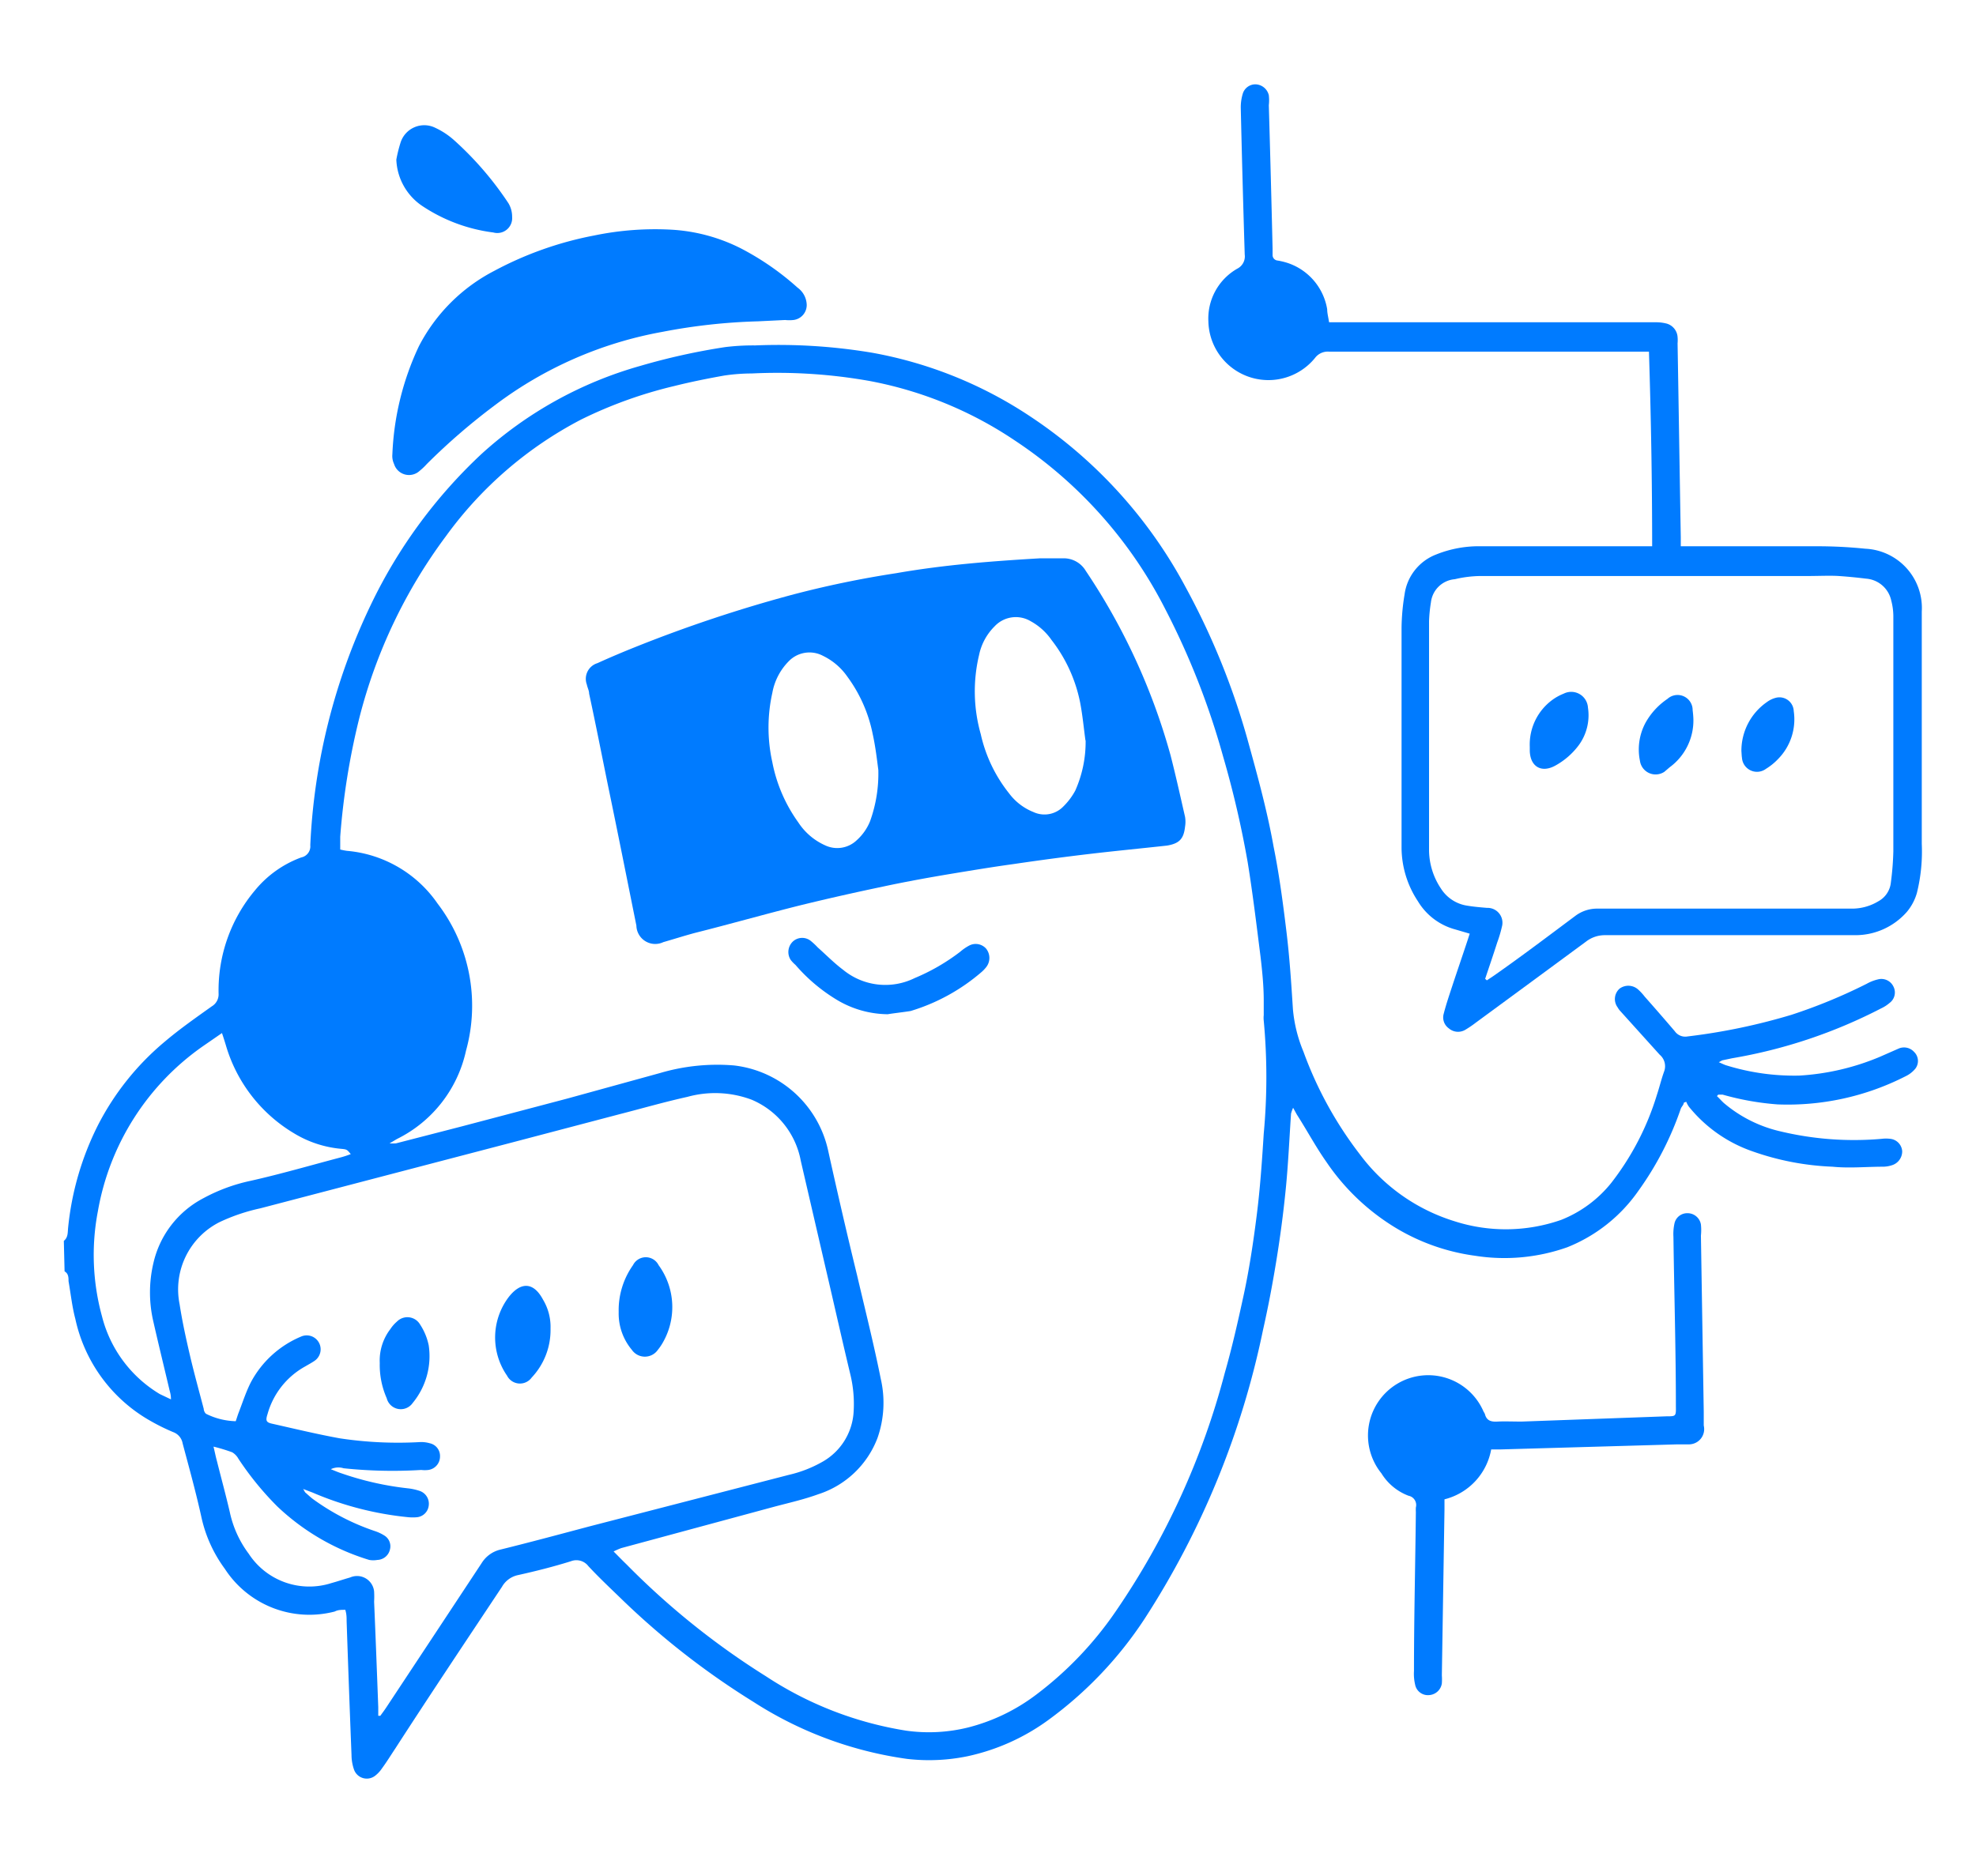
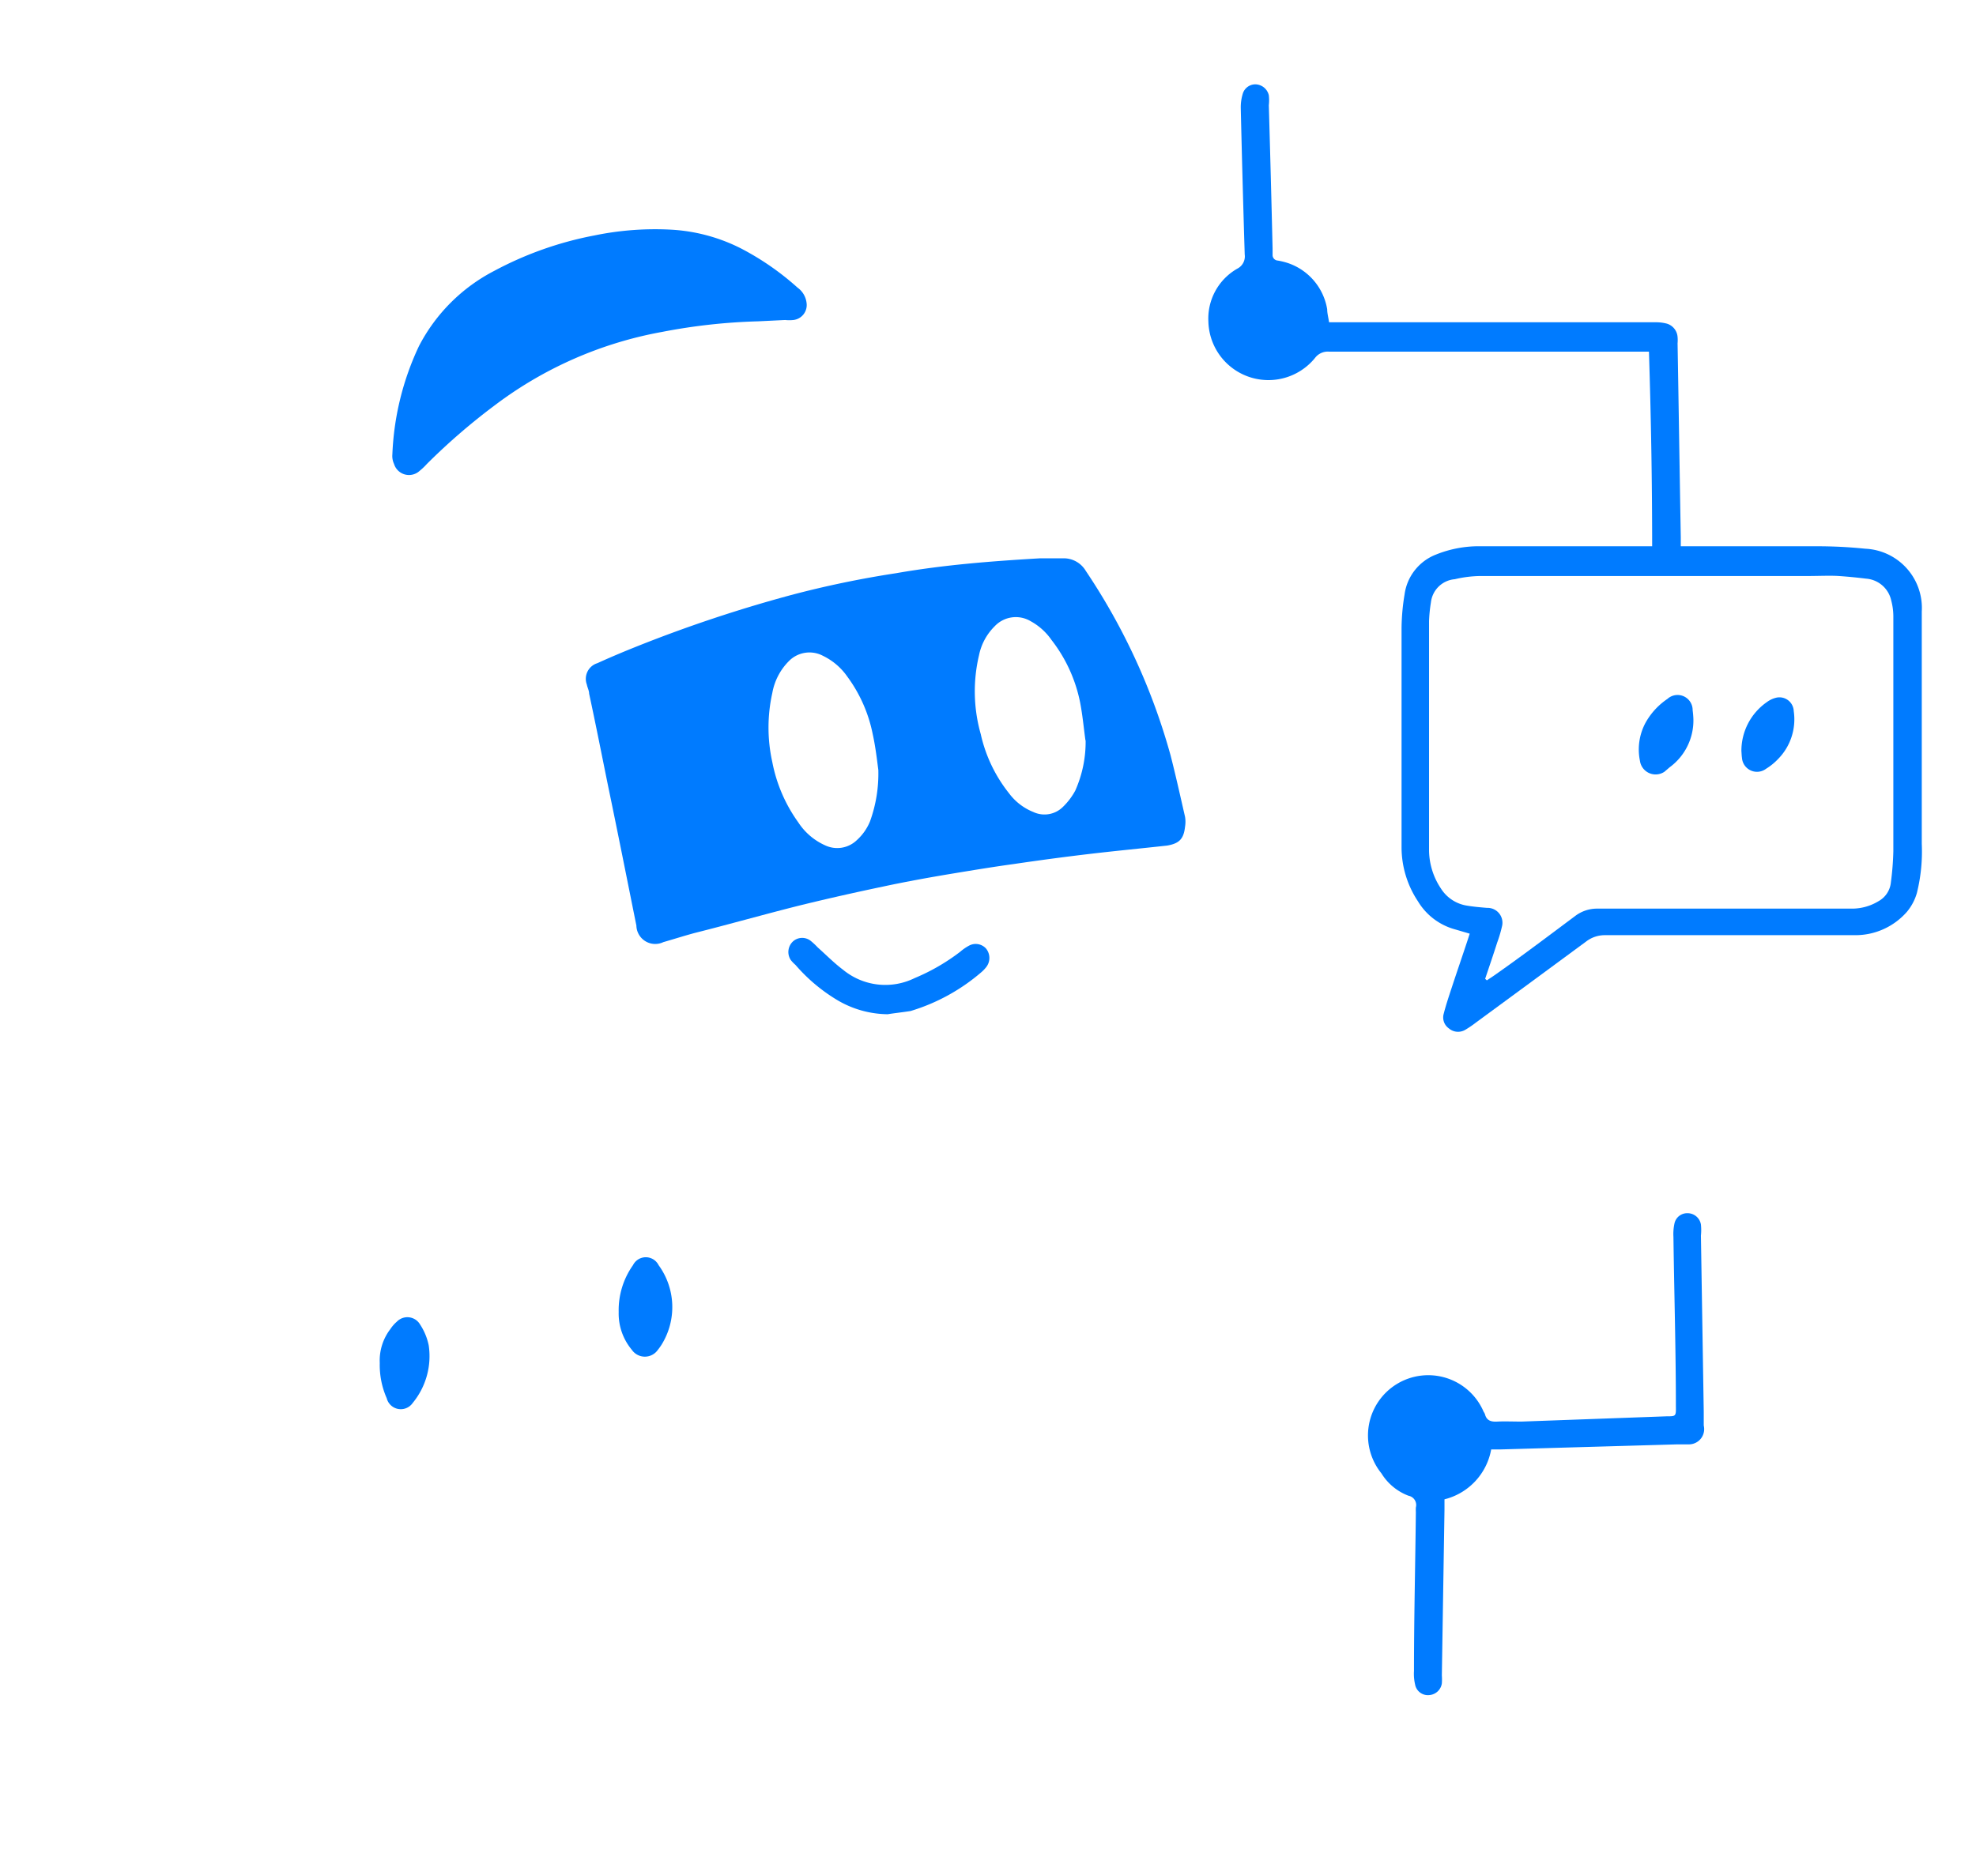
<svg xmlns="http://www.w3.org/2000/svg" id="_1" data-name="1" viewBox="0 0 104.95 99.65">
  <defs>
    <style>.cls-1{fill:#007bff;}</style>
  </defs>
-   <path class="cls-1" d="M3.39,65.92c.24-.19.2-.47.23-.72a15.48,15.48,0,0,1,1.57-5.4,14.23,14.23,0,0,1,3.57-4.47c.79-.67,1.65-1.27,2.49-1.87a.74.74,0,0,0,.36-.67,8.25,8.25,0,0,1,1.94-5.5A5.73,5.73,0,0,1,16,45.55a.6.6,0,0,0,.48-.65A32.94,32.94,0,0,1,19.7,32.12a26.78,26.78,0,0,1,5.87-8A21,21,0,0,1,34,19.44a34.65,34.65,0,0,1,4.51-1,12.16,12.16,0,0,1,1.6-.09,30.07,30.07,0,0,1,6.22.39,22.25,22.25,0,0,1,8.4,3.39,25,25,0,0,1,8.25,9.08,38.61,38.61,0,0,1,3.33,8.26c.5,1.81,1,3.64,1.33,5.49.3,1.48.5,3,.68,4.48s.26,2.78.35,4.17a7.57,7.57,0,0,0,.56,2.26,20.24,20.24,0,0,0,3,5.46,9.9,9.9,0,0,0,5,3.54,8.9,8.9,0,0,0,5.7-.07,6.45,6.45,0,0,0,2.64-1.95A14.44,14.44,0,0,0,88,58.17c.14-.42.24-.85.39-1.26a.8.8,0,0,0-.24-.88l-2.12-2.35a.91.91,0,0,1-.11-.16.74.74,0,0,1,.1-1,.78.78,0,0,1,1,.06,2.82,2.82,0,0,1,.33.36c.54.61,1.07,1.22,1.6,1.84a.68.68,0,0,0,.68.28,32.42,32.42,0,0,0,5.52-1.15,28.63,28.63,0,0,0,4-1.65,2.26,2.26,0,0,1,.59-.23.71.71,0,0,1,.82.37.69.69,0,0,1-.2.88,1.92,1.92,0,0,1-.45.29,27,27,0,0,1-7.92,2.65l-.52.11-.18.1c.15.06.26.12.38.16a12.21,12.21,0,0,0,3.89.55,13,13,0,0,0,4.29-1l1-.44a.72.72,0,0,1,.81.18.67.67,0,0,1,.07.89,1.52,1.52,0,0,1-.53.41,13.77,13.77,0,0,1-6.79,1.49,14.54,14.54,0,0,1-2.92-.52l-.23,0s0,0-.07.08c.12.11.23.24.36.36a7.07,7.07,0,0,0,3,1.51,16.8,16.8,0,0,0,5.38.4,1.93,1.93,0,0,1,.48,0,.71.71,0,0,1,.62.66.77.77,0,0,1-.54.74,1.56,1.56,0,0,1-.48.08c-.89,0-1.79.09-2.68,0a14.38,14.38,0,0,1-4.29-.83,7.48,7.48,0,0,1-3.34-2.36,1.3,1.3,0,0,1-.14-.26l-.13.05c0,.11-.12.21-.16.32a16.7,16.7,0,0,1-2.25,4.36,8.39,8.39,0,0,1-3.78,3,10,10,0,0,1-4.9.45,11,11,0,0,1-4.29-1.53,11.85,11.85,0,0,1-3.6-3.45c-.55-.78-1-1.62-1.52-2.44-.08-.12-.14-.25-.25-.44a2,2,0,0,0-.11.31c-.09,1.34-.15,2.69-.28,4s-.3,2.59-.51,3.87-.43,2.43-.7,3.63A44.85,44.85,0,0,1,60.79,86a20.64,20.64,0,0,1-5.12,5.38,11.31,11.31,0,0,1-4.29,1.92,10.11,10.11,0,0,1-3.2.14A20.2,20.2,0,0,1,40,90.4a41.32,41.32,0,0,1-7.09-5.55c-.56-.54-1.13-1.08-1.66-1.65a.8.8,0,0,0-.93-.26c-.93.29-1.88.53-2.83.74a1.28,1.28,0,0,0-.83.62C24.76,87.16,22.86,90,21,92.88c-.24.36-.46.72-.71,1.06a1.67,1.67,0,0,1-.36.39A.72.72,0,0,1,18.8,94a2.38,2.38,0,0,1-.13-.76q-.14-3.56-.26-7.12c0-.19,0-.37-.07-.6-.22,0-.39,0-.56.09a5.35,5.35,0,0,1-5.84-2.27,7.21,7.21,0,0,1-1.24-2.73c-.29-1.32-.65-2.62-1-3.93a.78.78,0,0,0-.5-.6,10.74,10.74,0,0,1-1.18-.58A8.22,8.22,0,0,1,4,70.06c-.17-.64-.24-1.31-.36-2,0-.19,0-.4-.21-.52Zm29.2,16.5c.26.26.47.48.69.69a40.68,40.68,0,0,0,7.4,5.94,18.94,18.94,0,0,0,7.45,2.89,8.68,8.68,0,0,0,3.29-.17A10.12,10.12,0,0,0,55.07,90a18.83,18.83,0,0,0,4.19-4.4,40.52,40.52,0,0,0,5.79-12.66c.39-1.36.7-2.74,1-4.12s.52-2.85.7-4.28.28-2.88.37-4.32a32.39,32.39,0,0,0,0-6,1.4,1.4,0,0,1,0-.29c0-.26,0-.52,0-.78,0-.78-.08-1.56-.17-2.33-.21-1.66-.41-3.33-.68-5a52.36,52.36,0,0,0-1.31-5.64,40.46,40.46,0,0,0-3.1-7.88A23.52,23.52,0,0,0,53.9,23.4a20.61,20.61,0,0,0-7.71-3.16,27.94,27.94,0,0,0-6.26-.4,10.14,10.14,0,0,0-1.46.11c-.9.16-1.79.34-2.67.56a23.31,23.31,0,0,0-4.94,1.78,20.63,20.63,0,0,0-7.18,6.2,27.43,27.43,0,0,0-4.61,9.71,37.86,37.86,0,0,0-1,6.25c0,.22,0,.45,0,.68a3.21,3.21,0,0,0,.36.07A6.53,6.53,0,0,1,23.24,48a8.94,8.94,0,0,1,1.51,7.82,6.86,6.86,0,0,1-3.67,4.69l-.39.23a2.6,2.6,0,0,0,.34,0l3.49-.9,5.61-1.48L35.07,57a10.74,10.74,0,0,1,3.91-.4,5.8,5.8,0,0,1,5,4.5c.49,2.22,1,4.43,1.54,6.64.43,1.84.89,3.66,1.26,5.51a5.66,5.66,0,0,1-.17,3.13,5,5,0,0,1-3.15,3c-.74.27-1.53.45-2.29.65L33,82.24A3.73,3.73,0,0,0,32.59,82.42ZM11.34,76.85c.08.33.12.55.18.76.23.92.48,1.83.69,2.74a5.65,5.65,0,0,0,1,2.19A3.84,3.84,0,0,0,17.6,84.1c.33-.09.65-.2,1-.3a.91.91,0,0,1,1.27.75,4.89,4.89,0,0,1,0,.54c.08,1.86.15,3.73.22,5.6,0,.15,0,.3,0,.46l.11,0c.1-.14.2-.27.3-.42q2.54-3.84,5.08-7.69a1.61,1.61,0,0,1,1-.72c1.58-.39,3.14-.81,4.72-1.23L41.9,78.35a6.56,6.56,0,0,0,1.81-.71,3.26,3.26,0,0,0,1.62-2.53A6.66,6.66,0,0,0,45.16,73c-.45-1.88-.87-3.76-1.31-5.64l-1.32-5.7a4.39,4.39,0,0,0-2.61-3.24,5.52,5.52,0,0,0-3.41-.15c-1.22.27-2.43.62-3.64.93l-5.51,1.45-6.69,1.75-6.84,1.79a10,10,0,0,0-2.16.73,4,4,0,0,0-2.13,4.37c.14.91.34,1.82.55,2.72s.48,1.88.73,2.83c0,.1.07.25.15.28a3.73,3.73,0,0,0,1.55.38c.06-.17.1-.31.15-.44.21-.54.39-1.11.65-1.62A5.36,5.36,0,0,1,16,71a.74.74,0,0,1,.71,1.29c-.16.11-.33.2-.5.3a4.17,4.17,0,0,0-2,2.53c-.11.34-.08.44.23.51,1.2.27,2.4.56,3.61.78a20.72,20.72,0,0,0,4.24.2,1.6,1.6,0,0,1,.53.06.69.69,0,0,1,.55.71.72.72,0,0,1-.62.71,1.58,1.58,0,0,1-.38,0A24.85,24.85,0,0,1,18.25,78a.92.92,0,0,0-.68.05c.25.1.41.17.57.22a16.1,16.1,0,0,0,3.56.8,3,3,0,0,1,.61.14.72.72,0,0,1,.46.78.7.7,0,0,1-.61.61,2.57,2.57,0,0,1-.48,0,17.14,17.14,0,0,1-5.08-1.31l-.5-.19c.08.12.09.17.13.2s.24.22.37.32a12.19,12.19,0,0,0,3.32,1.72,2.27,2.27,0,0,1,.52.25.67.67,0,0,1,.27.73.71.71,0,0,1-.67.55,1.24,1.24,0,0,1-.43,0,12.26,12.26,0,0,1-4.89-2.85,16.15,16.15,0,0,1-2.06-2.53.9.9,0,0,0-.33-.34A9.52,9.52,0,0,0,11.34,76.85ZM9.08,74.34c0-.27-.06-.41-.09-.55-.28-1.19-.57-2.37-.84-3.56a6.8,6.8,0,0,1,0-3.14,5.18,5.18,0,0,1,2.66-3.44,9.28,9.28,0,0,1,2.5-.92c1.6-.36,3.18-.82,4.77-1.24a5,5,0,0,0,.55-.18c-.2-.24-.2-.25-.51-.28a5.81,5.81,0,0,1-2.48-.81A8.08,8.08,0,0,1,12,55.54c-.06-.2-.12-.39-.21-.66l-1,.69a13.52,13.52,0,0,0-5.59,8.77,12.32,12.32,0,0,0,.22,5.6,6.73,6.73,0,0,0,3.07,4.12Z" />
  <path class="cls-1" d="M87.75,29.1c0-3.51-.06-6.93-.17-10.42h-17a.85.85,0,0,0-.74.34,3.19,3.19,0,0,1-5.66-1.94,3.05,3.05,0,0,1,1.54-2.81.73.73,0,0,0,.39-.75q-.12-3.9-.21-7.8A2.48,2.48,0,0,1,66,5a.7.7,0,0,1,.69-.52.75.75,0,0,1,.7.58,2.32,2.32,0,0,1,0,.53q.11,3.8.2,7.61c0,.11,0,.22,0,.34a.29.29,0,0,0,.26.3,3.65,3.65,0,0,1,.57.14,3.13,3.13,0,0,1,2.07,2.45c0,.21.06.42.1.69.2,0,.4,0,.6,0H87.94a2.3,2.3,0,0,1,.58.07.8.8,0,0,1,.58.71,1.9,1.9,0,0,1,0,.34c.06,3.43.11,6.86.17,10.29,0,.14,0,.29,0,.49.19,0,.36,0,.53,0,2.23,0,4.46,0,6.69,0a24.76,24.76,0,0,1,2.58.13,3.15,3.15,0,0,1,3,3.34c0,4.11,0,8.23,0,12.34a9.16,9.16,0,0,1-.26,2.61,2.73,2.73,0,0,1-.53,1,3.63,3.63,0,0,1-2.72,1.24c-2,0-3.93,0-5.9,0-2.47,0-5,0-7.42,0a1.62,1.62,0,0,0-1,.34q-2.93,2.16-5.86,4.31a5.5,5.5,0,0,1-.56.38.75.75,0,0,1-.87-.08.71.71,0,0,1-.27-.78c.12-.47.28-.94.43-1.4.28-.85.57-1.69.85-2.54l.1-.31-.75-.22a3.32,3.32,0,0,1-2-1.5,5.19,5.19,0,0,1-.87-2.84c0-3.91,0-7.81,0-11.71a11.5,11.5,0,0,1,.16-1.75,2.65,2.65,0,0,1,1.67-2.12,6.09,6.09,0,0,1,2.43-.44h9.09ZM78.88,52l.09.08.39-.26c1.43-1,2.87-2.09,4.29-3.15a1.92,1.92,0,0,1,1.22-.4l13.52,0a2.71,2.71,0,0,0,1.39-.4,1.28,1.28,0,0,0,.65-1,15.28,15.28,0,0,0,.13-1.65q0-6.24,0-12.49a3.3,3.3,0,0,0-.11-.82,1.48,1.48,0,0,0-1.34-1.17c-.48-.06-1-.11-1.45-.14s-1.08,0-1.61,0l-17.43,0a6.16,6.16,0,0,0-1.35.17A1.39,1.39,0,0,0,76,32a7.81,7.81,0,0,0-.1,1c0,4.07,0,8.14,0,12.2a3.71,3.71,0,0,0,.63,2,2,2,0,0,0,1.38.91c.36.06.71.09,1.07.12a.79.79,0,0,1,.79,1,6.68,6.68,0,0,1-.25.84C79.32,50.7,79.1,51.34,78.88,52Z" />
  <path class="cls-1" d="M40.26,17.07a31,31,0,0,0-5.08.56,20.9,20.9,0,0,0-8.9,3.9,33.52,33.52,0,0,0-3.61,3.12,3.37,3.37,0,0,1-.39.37.83.83,0,0,1-1.35-.37,1,1,0,0,1-.09-.52,14.83,14.83,0,0,1,1.41-5.74,9.33,9.33,0,0,1,4-4,18.58,18.58,0,0,1,5.31-1.88,15.91,15.91,0,0,1,4.07-.31,9.32,9.32,0,0,1,3.73,1,14.48,14.48,0,0,1,3,2.08,1.17,1.17,0,0,1,.48.82.8.8,0,0,1-.7.9,2.12,2.12,0,0,1-.44,0Z" />
  <path class="cls-1" d="M79.2,77a3.34,3.34,0,0,1-2.48,2.65c0,.2,0,.37,0,.55L76.58,89a3.11,3.11,0,0,1,0,.43.73.73,0,0,1-.67.62.69.69,0,0,1-.75-.56,2.48,2.48,0,0,1-.06-.72c0-2.81.07-5.63.1-8.44a2.09,2.09,0,0,1,0-.25.5.5,0,0,0-.39-.62,2.89,2.89,0,0,1-1.44-1.19A3.2,3.2,0,1,1,78.8,75a.54.54,0,0,1,.07.13c.09.35.34.41.67.39s.85,0,1.27,0l7.71-.28c.49,0,.5,0,.49-.54,0-3-.09-6-.13-9a2.6,2.6,0,0,1,.05-.68.69.69,0,0,1,.69-.57.72.72,0,0,1,.72.6,2.88,2.88,0,0,1,0,.59l.15,9.36c0,.25,0,.49,0,.73a.81.81,0,0,1-.76,1c-.21,0-.42,0-.63,0L79.68,77Z" />
-   <path class="cls-1" d="M21.05,8.48a7.22,7.22,0,0,1,.22-.89,1.32,1.32,0,0,1,1.85-.8,4.06,4.06,0,0,1,1,.66A17.4,17.4,0,0,1,27,10.79a1.38,1.38,0,0,1,.2.73.79.79,0,0,1-1,.83,8.79,8.79,0,0,1-3.79-1.42A3.11,3.11,0,0,1,21.05,8.48Z" />
  <path class="cls-1" d="M55.23,29.66h1.22a1.36,1.36,0,0,1,1.22.67,33.59,33.59,0,0,1,4.5,9.79c.28,1.09.52,2.18.77,3.27a1.58,1.58,0,0,1,0,.53c-.07.65-.31.89-.95,1-1.36.15-2.72.28-4.08.44s-2.7.34-4.06.54c-1.09.15-2.18.33-3.27.51s-2.43.42-3.64.68c-1.48.31-2.95.64-4.42,1-1.88.47-3.74,1-5.61,1.47-.56.15-1.12.33-1.68.49a1,1,0,0,1-1.43-.88c-.5-2.48-1-5-1.51-7.45-.33-1.62-.65-3.25-1-4.87,0-.16-.09-.32-.12-.48a.87.87,0,0,1,.56-1.14c.68-.31,1.37-.6,2.07-.88a74,74,0,0,1,8.22-2.74,53.13,53.13,0,0,1,5.58-1.16C50.17,30,52.7,29.81,55.23,29.66ZM46.65,40.9c-.06-.44-.14-1.19-.3-1.91A7.66,7.66,0,0,0,45,35.94a3.35,3.35,0,0,0-1.29-1.1,1.53,1.53,0,0,0-1.8.27,3.19,3.19,0,0,0-.89,1.7,8.46,8.46,0,0,0,0,3.68,8.1,8.1,0,0,0,1.38,3.2,3.32,3.32,0,0,0,1.43,1.22,1.5,1.5,0,0,0,1.68-.28,2.73,2.73,0,0,0,.7-1A7.45,7.45,0,0,0,46.65,40.9Zm11-1.57c-.09-.66-.15-1.32-.28-2A7.91,7.91,0,0,0,55.85,34,3.24,3.24,0,0,0,54.74,33a1.54,1.54,0,0,0-1.92.28A3,3,0,0,0,52,34.8,8.33,8.33,0,0,0,52.09,39a7.74,7.74,0,0,0,1.5,3.14,3,3,0,0,0,1.3,1,1.39,1.39,0,0,0,1.58-.29,3.51,3.51,0,0,0,.64-.85A6.35,6.35,0,0,0,57.66,39.33Z" />
  <path class="cls-1" d="M47.15,53.88a5.34,5.34,0,0,1-2.76-.8,9.1,9.1,0,0,1-2.14-1.82A1.86,1.86,0,0,1,42,51a.77.77,0,0,1,.13-1,.73.73,0,0,1,.95,0,3.61,3.61,0,0,1,.35.33c.45.4.87.83,1.35,1.19a3.53,3.53,0,0,0,3.8.44A10.79,10.79,0,0,0,51,50.56a2.56,2.56,0,0,1,.48-.33.74.74,0,0,1,.89.16.79.79,0,0,1,0,1,1.88,1.88,0,0,1-.24.25,10.32,10.32,0,0,1-3.77,2.07C47.91,53.78,47.44,53.83,47.15,53.88Z" />
-   <path class="cls-1" d="M29.24,70.58a3.68,3.68,0,0,1-1,2.6.77.77,0,0,1-1.31-.1,3.56,3.56,0,0,1,.1-4.19c.65-.82,1.32-.77,1.81.15A2.81,2.81,0,0,1,29.24,70.58Z" />
  <path class="cls-1" d="M32.86,69.7a4.13,4.13,0,0,1,.76-2.49.76.76,0,0,1,1.36,0,3.78,3.78,0,0,1,.16,4.22,2.83,2.83,0,0,1-.2.28.84.84,0,0,1-1.38,0A3,3,0,0,1,32.86,69.7Z" />
  <path class="cls-1" d="M20.17,72.41a2.74,2.74,0,0,1,.56-1.8,1.93,1.93,0,0,1,.35-.4.78.78,0,0,1,1.23.15,3.19,3.19,0,0,1,.46,1.11,3.91,3.91,0,0,1-.85,3.06.77.77,0,0,1-1.38-.25A4.37,4.37,0,0,1,20.17,72.41Z" />
-   <path class="cls-1" d="M81.25,39.67a2.94,2.94,0,0,1,1.2-2.49,2.69,2.69,0,0,1,.6-.33.89.89,0,0,1,1.29.74,2.69,2.69,0,0,1-.49,2,3.89,3.89,0,0,1-1.24,1.08c-.74.41-1.34.06-1.36-.79Z" />
  <path class="cls-1" d="M89.94,38.2a3.08,3.08,0,0,1-1.26,2.56L88.4,41a.84.84,0,0,1-1.3-.59,3,3,0,0,1,.29-2,3.69,3.69,0,0,1,1.17-1.28.8.8,0,0,1,1.34.6A4.9,4.9,0,0,1,89.94,38.2Z" />
  <path class="cls-1" d="M92.49,39.9a3.15,3.15,0,0,1,1.35-2.6,1.36,1.36,0,0,1,.52-.24.76.76,0,0,1,.91.72,3,3,0,0,1-.83,2.54,3.17,3.17,0,0,1-.64.52.8.8,0,0,1-1.28-.58C92.5,40.13,92.5,40,92.49,39.9Z" />
</svg>